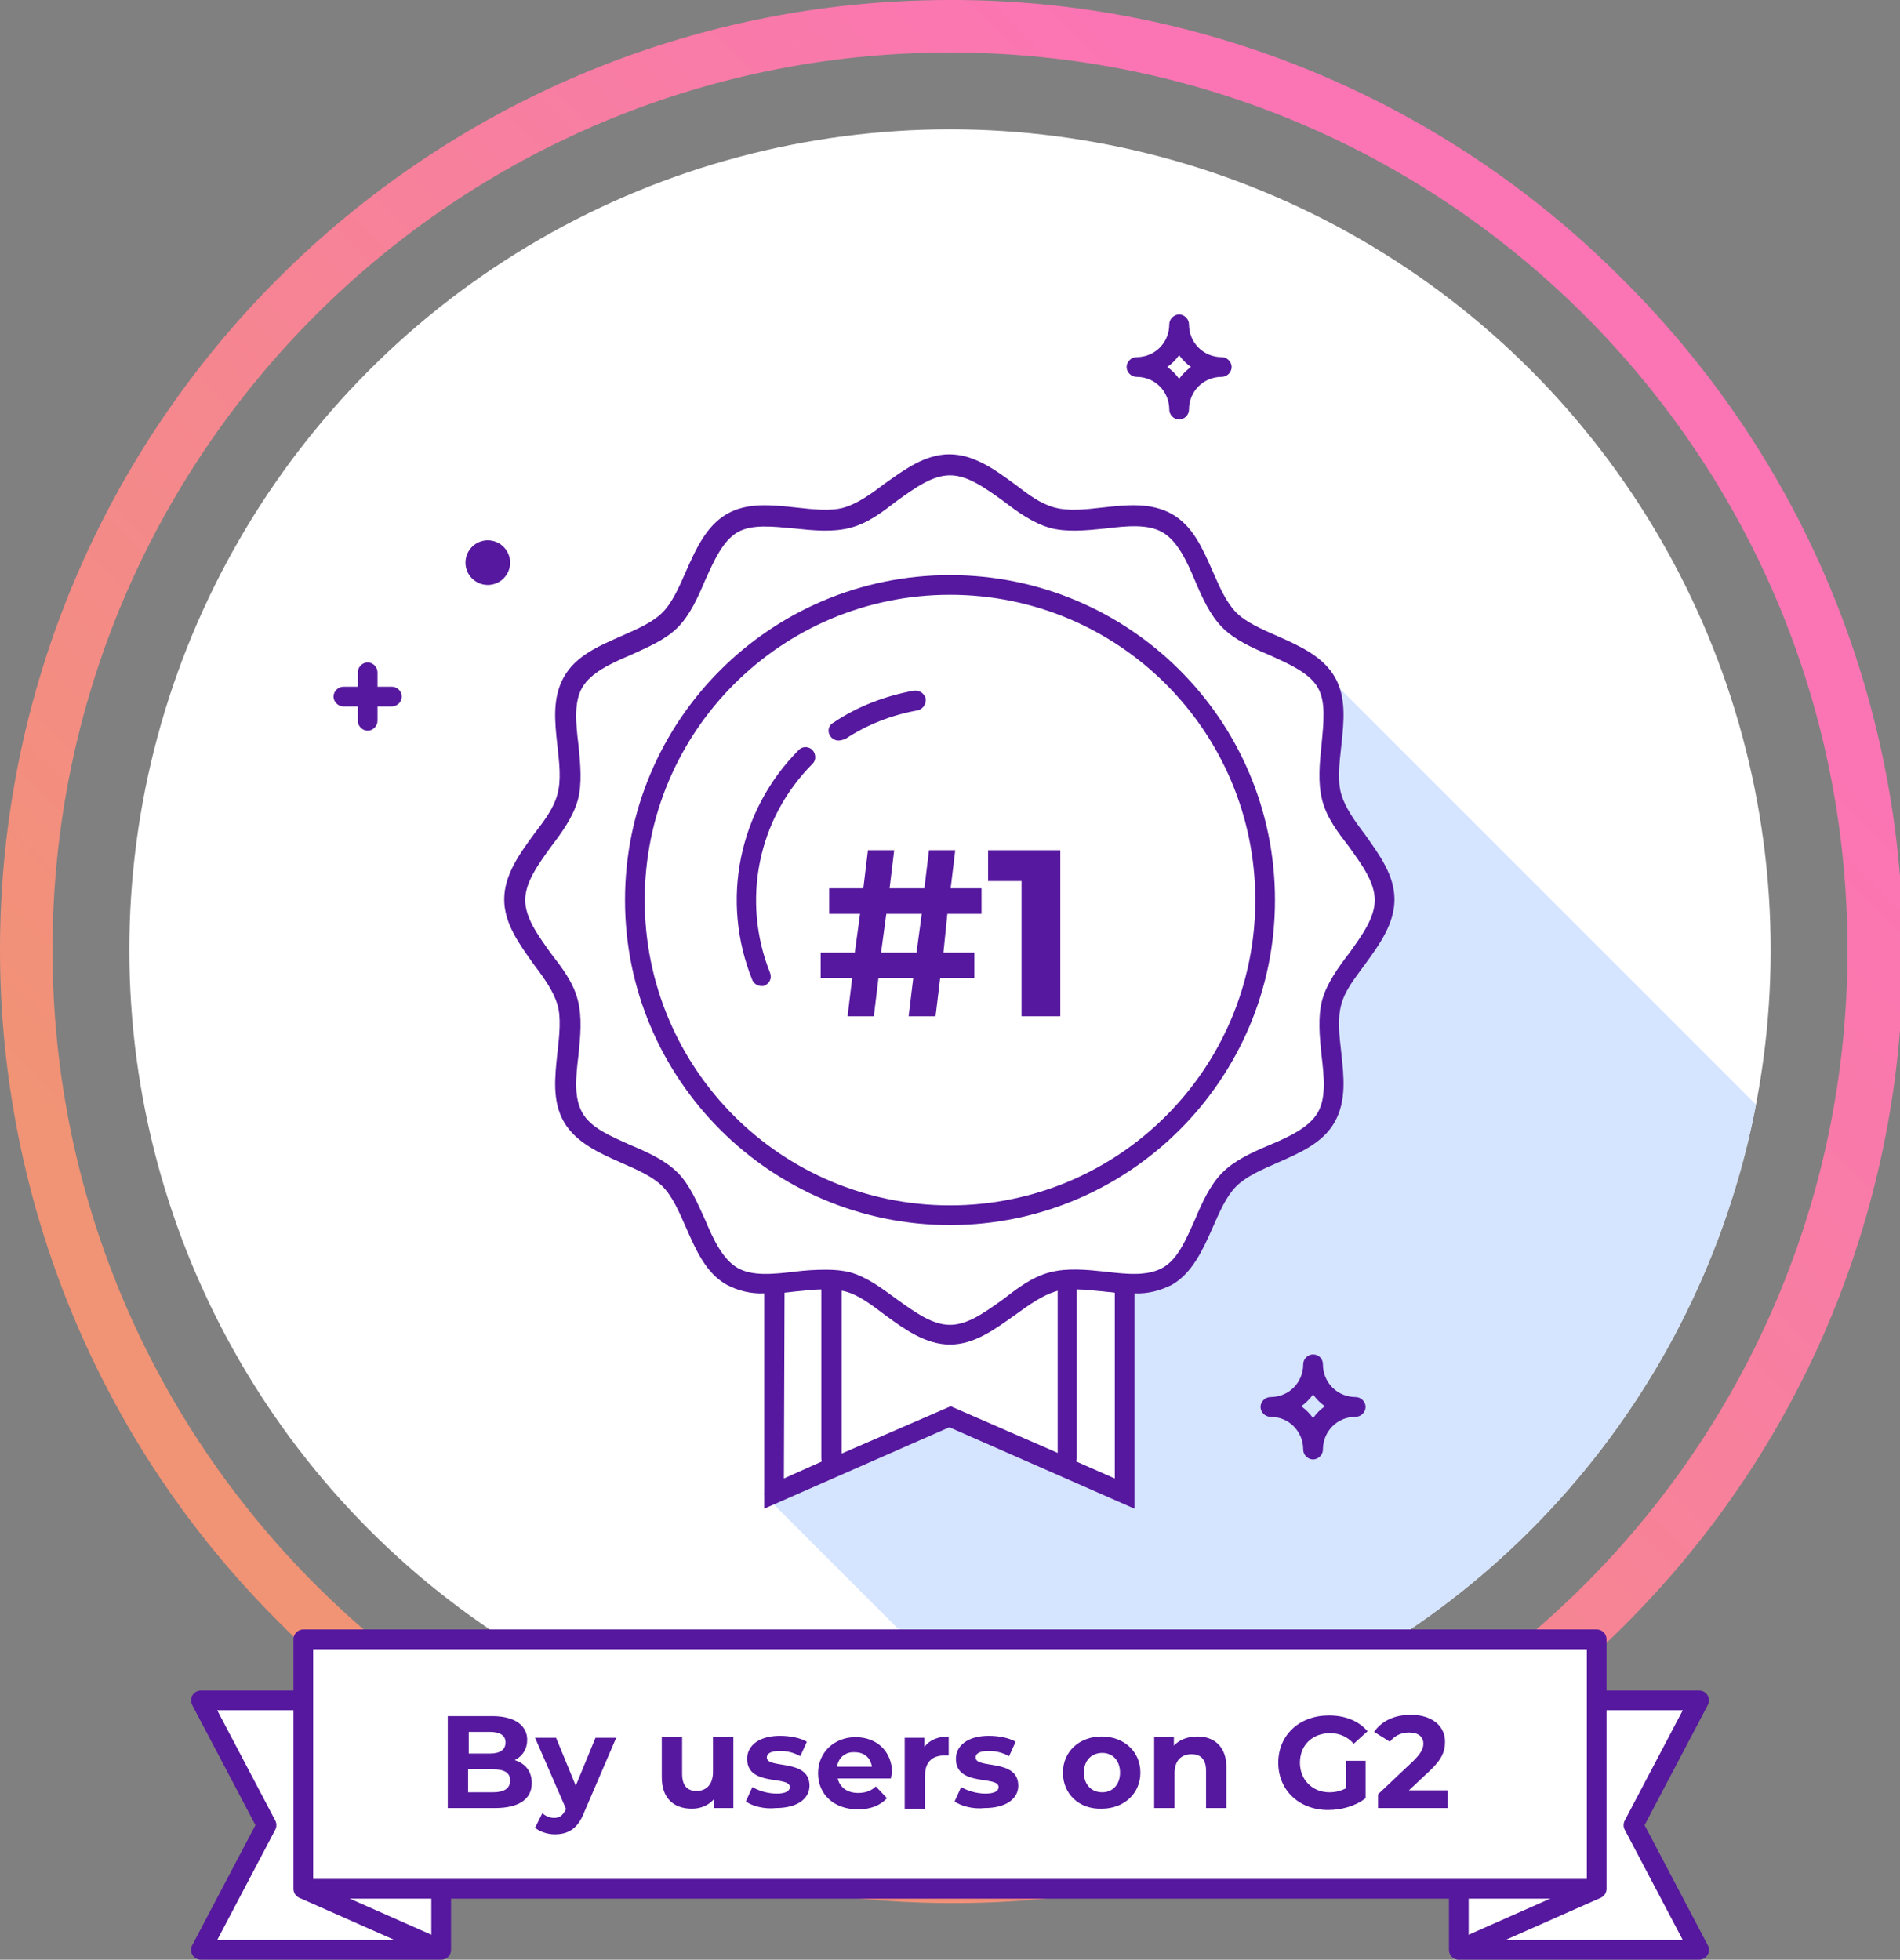
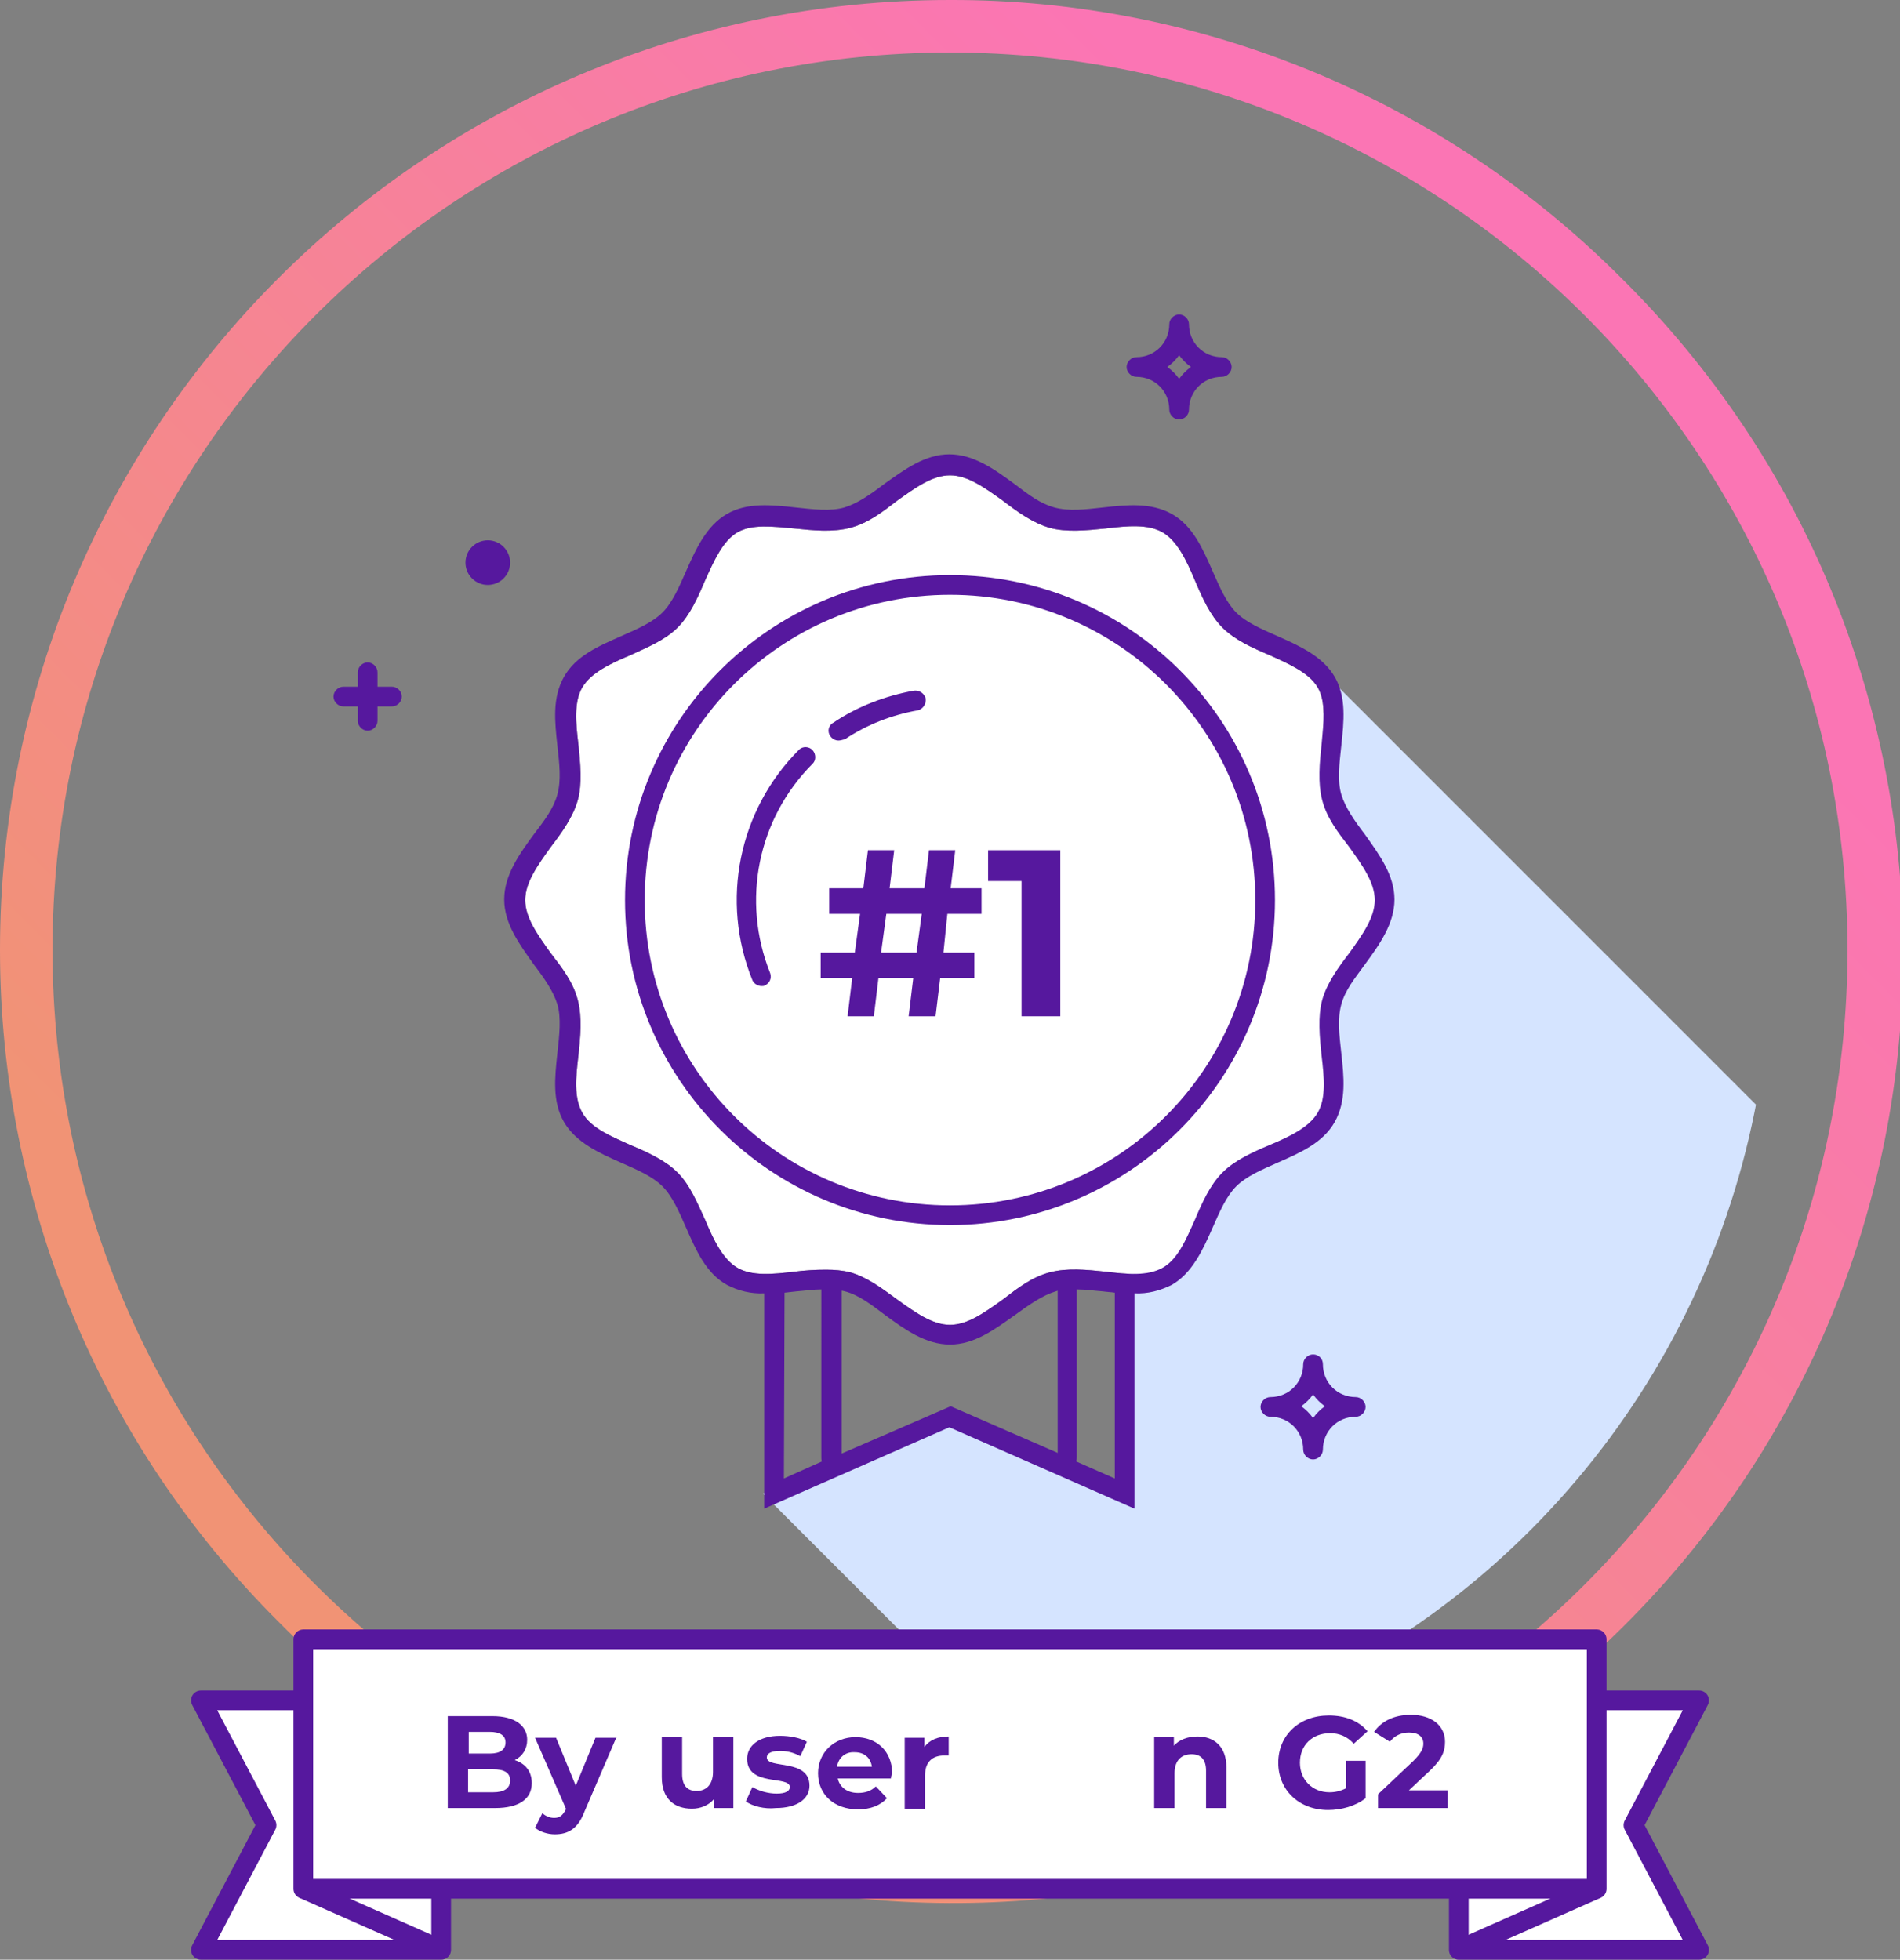
<svg xmlns="http://www.w3.org/2000/svg" xmlns:xlink="http://www.w3.org/1999/xlink" version="1.1" id="Layer_1" x="0px" y="0px" viewBox="0 0 289.4 298.5" style="enable-background:new 0 0 289.4 298.5;" xml:space="preserve">
  <rect x="0" y="0" width="289.4" height="298.5" fill="#808080" stroke="none" />
  <style type="text/css">
	.st0{fill:url(#SVGID_1_);}
	.st1{fill:#FFFFFF;}
	.st2{clip-path:url(#SVGID_3_);}
	.st3{fill:#D5E4FF;}
	.st4{clip-path:url(#SVGID_5_);}
	.st5{fill:#56189E;}
	.st6{fill:#FFFFFF;stroke:#56189E;stroke-width:3;stroke-linejoin:round;}
	.st7{fill:none;stroke:#56189E;stroke-width:3;stroke-miterlimit:10;}
	.st8{enable-background:new    ;}
</style>
  <title>g2_icon_rosette-light-ring</title>
  <g id="Layer_1-2">
    <linearGradient id="SVGID_1_" gradientUnits="userSpaceOnUse" x1="47.953" y1="-258.556" x2="252.555" y2="-53.954" gradientTransform="matrix(1 0 0 -1 -5.31 -11.31)">
      <stop offset="0.1" style="stop-color:#F19375" />
      <stop offset="0.9" style="stop-color:#FB75B4" />
    </linearGradient>
    <path class="st0" d="M144.7,8c75.5,0,136.7,61.2,136.7,136.7s-61.2,136.7-136.7,136.7S8,220.2,8,144.7l0,0C8,69.2,69.2,8,144.7,8    M144.7,0C64.8,0,0,64.8,0,144.7c0,38.4,15.2,75.2,42.4,102.3c56.2,56.8,147.8,57.2,204.6,1s57.2-147.8,1-204.6   c-0.3-0.3-0.7-0.7-1-1C219.9,15.2,183.1-0.1,144.7,0z" />
    <g>
-       <circle class="st1" cx="144.7" cy="144.7" r="125" />
      <g>
        <g>
          <g>
            <defs>
              <circle id="SVGID_2_" cx="144.7" cy="144.7" r="125" />
            </defs>
            <clipPath id="SVGID_3_">
              <use xlink:href="#SVGID_2_" style="overflow:visible;" />
            </clipPath>
            <g class="st2">
              <polygon class="st3" points="276.7,188 276.7,272.7 161.4,272.7 116.2,227.5 144.7,215.8 171.6,227.5 171.4,195.7 203.2,104         277.9,178.7       " />
            </g>
          </g>
        </g>
        <g>
          <g>
            <defs>
              <circle id="SVGID_4_" cx="144.7" cy="144.7" r="125" />
            </defs>
            <clipPath id="SVGID_5_">
              <use xlink:href="#SVGID_4_" style="overflow:visible;" />
            </clipPath>
            <g class="st4">
              <path class="st1" d="M201.4,152.3c-0.7,2.6-0.4,5.6-0.1,8.5c0.4,3.3,0.7,6.5-0.6,8.7s-4.2,3.6-7.3,4.9        c-2.6,1.1-5.3,2.3-7.2,4.2s-3.1,4.6-4.2,7.2c-1.4,3.1-2.6,6-4.9,7.3s-5.4,1-8.7,0.6c-2.9-0.3-5.8-0.6-8.5,0.1        s-4.9,2.4-7.1,4.1c-2.8,2-5.4,3.9-8.1,3.9s-5.3-1.9-8.1-3.9c-2.3-1.7-4.6-3.4-7.1-4.1c-1.2-0.3-2.4-0.4-3.7-0.4        c-1.6,0-3.2,0.1-4.8,0.3c-3.3,0.4-6.5,0.7-8.7-0.6s-3.6-4.2-4.9-7.3c-1.2-2.6-2.3-5.3-4.2-7.2s-4.6-3.1-7.2-4.2        c-3.1-1.4-6-2.6-7.3-4.9s-1-5.4-0.6-8.7c0.3-2.9,0.6-5.8-0.1-8.5s-2.4-4.9-4.1-7.1c-2-2.8-3.9-5.4-3.9-8.1s1.9-5.3,3.9-8.1        c1.7-2.2,3.4-4.6,4.1-7.1s0.4-5.6,0.1-8.5c-0.4-3.3-0.7-6.5,0.6-8.7s4.2-3.6,7.3-4.9c2.6-1.2,5.3-2.3,7.2-4.2s3.1-4.6,4.2-7.2        c1.4-3.1,2.7-6,4.9-7.3s5.4-0.9,8.7-0.6c2.9,0.3,5.8,0.6,8.5-0.1s4.9-2.4,7.1-4.1c2.8-2,5.4-3.9,8.1-3.9s5.3,1.9,8.1,3.9        c2.2,1.7,4.6,3.4,7.1,4.1s5.6,0.4,8.5,0.1c3.3-0.4,6.5-0.7,8.7,0.6s3.6,4.2,4.9,7.3c1.1,2.6,2.3,5.3,4.2,7.2s4.6,3.1,7.2,4.2        c3.1,1.4,6,2.7,7.3,4.9s0.9,5.4,0.6,8.7c-0.3,2.8-0.6,5.8,0.1,8.5s2.4,4.9,4.1,7.1c2,2.8,3.9,5.4,3.9,8.1s-1.9,5.3-3.9,8.1        C203.8,147.4,202.1,149.8,201.4,152.3z" />
            </g>
          </g>
        </g>
      </g>
      <path class="st5" d="M59.7,104.6h-2.2v-2.2c0-0.8-0.7-1.5-1.5-1.5s-1.5,0.7-1.5,1.5v2.2h-2.2c-0.8,0-1.5,0.7-1.5,1.5    s0.7,1.5,1.5,1.5h2.2v2.2c0,0.8,0.7,1.5,1.5,1.5s1.5-0.7,1.5-1.5v-2.2h2.2c0.8,0,1.5-0.7,1.5-1.5S60.5,104.6,59.7,104.6z" />
      <path class="st5" d="M200,212.4c0.5,0.7,1.1,1.3,1.8,1.8c-0.7,0.5-1.3,1.1-1.8,1.8c-0.5-0.7-1.1-1.3-1.8-1.8    C198.9,213.7,199.5,213.1,200,212.4 M200,206.3c-0.8,0-1.5,0.7-1.5,1.5c0,2.8-2.2,5-5,5l0,0c-0.8,0-1.5,0.7-1.5,1.5    s0.7,1.5,1.5,1.5l0,0c2.8,0,5,2.2,5,5c0,0.8,0.7,1.5,1.5,1.5s1.5-0.7,1.5-1.5l0,0c0-2.8,2.2-5,5-5c0.8,0,1.5-0.7,1.5-1.5    s-0.7-1.5-1.5-1.5c-2.8,0-5-2.2-5-5l0,0C201.5,206.9,200.8,206.3,200,206.3z" />
      <path class="st5" d="M179.6,54.1c0.5,0.7,1.1,1.3,1.8,1.8c-0.7,0.5-1.3,1.1-1.8,1.8c-0.5-0.7-1.1-1.3-1.8-1.8    C178.5,55.4,179.1,54.8,179.6,54.1 M179.6,47.9c-0.8,0-1.5,0.7-1.5,1.5c0,2.8-2.2,5-5,5c-0.8,0-1.5,0.7-1.5,1.5s0.7,1.5,1.5,1.5    l0,0c2.8,0,5,2.2,5,5c0,0.8,0.7,1.5,1.5,1.5s1.5-0.7,1.5-1.5c0-2.8,2.2-5,5-5c0.8,0,1.5-0.7,1.5-1.5s-0.7-1.5-1.5-1.5    c-2.8,0-5-2.2-5-5l0,0C181.1,48.6,180.4,47.9,179.6,47.9z" />
      <circle class="st5" cx="74.3" cy="85.7" r="3.4" />
      <g>
        <path class="st5" d="M207.9,146.9c2.2-3,4.5-6.2,4.5-9.9s-2.3-6.8-4.5-9.9c-1.6-2.1-3-4.1-3.6-6.1s-0.3-4.7,0-7.4     c0.4-3.7,0.8-7.4-1-10.5s-5.3-4.7-8.7-6.2c-2.5-1.1-4.8-2.1-6.3-3.6s-2.5-3.8-3.6-6.3c-1.5-3.4-3-6.9-6.2-8.7s-6.9-1.4-10.5-1     c-2.7,0.3-5.2,0.6-7.4,0s-4-2-6.1-3.6c-3-2.2-6.2-4.5-9.9-4.5s-6.8,2.3-9.9,4.5c-2.1,1.6-4.1,3-6.1,3.6s-4.7,0.3-7.4,0     c-3.7-0.4-7.4-0.8-10.5,1s-4.7,5.3-6.2,8.7c-1.1,2.5-2.1,4.8-3.6,6.3s-3.8,2.5-6.3,3.6c-3.4,1.5-6.9,3-8.7,6.2s-1.4,6.8-1,10.5     c0.3,2.7,0.6,5.2,0,7.4s-2,4-3.6,6.1c-2.2,3-4.5,6.2-4.5,9.9s2.3,6.8,4.5,9.9c1.6,2.1,3,4.1,3.6,6.1s0.3,4.7,0,7.4     c-0.4,3.7-0.8,7.4,1,10.5s5.3,4.7,8.7,6.2c2.5,1.1,4.8,2.1,6.3,3.6s2.5,3.8,3.6,6.3c1.5,3.4,3,6.9,6.2,8.7     c1.7,0.9,3.7,1.4,5.7,1.3v32.8l28.2-12.4l28.2,12.4V197c2,0.1,3.9-0.4,5.7-1.3c3.1-1.8,4.7-5.3,6.2-8.7c1.1-2.5,2.1-4.8,3.6-6.3     s3.8-2.5,6.3-3.6c3.4-1.5,6.9-3,8.7-6.2s1.4-6.9,1-10.5c-0.3-2.7-0.6-5.2,0-7.4S206.3,149.1,207.9,146.9z M119.5,196.9l1.8-0.2     c1.3-0.1,2.6-0.3,3.8-0.3V222c0,0.2,0,0.4,0.1,0.6l-5.8,2.6L119.5,196.9L119.5,196.9z M128.2,221.4v-24.8c0.2,0,0.4,0.1,0.5,0.1     c2,0.5,4,2,6.1,3.6c3,2.2,6.2,4.5,9.9,4.5s6.8-2.3,9.9-4.5c2.2-1.6,4.2-3,6.2-3.6l0.3-0.1v24.7l-16.3-7.1L128.2,221.4z      M163.9,222.6c0.1-0.2,0.1-0.4,0.1-0.6v-25.6c1.3,0,2.6,0.2,4,0.3c0.6,0.1,1.2,0.1,1.8,0.2v28.3L163.9,222.6z M201.4,152.3     c-0.7,2.6-0.4,5.6-0.1,8.5c0.4,3.3,0.7,6.5-0.6,8.7s-4.2,3.6-7.3,4.9c-2.6,1.1-5.3,2.3-7.2,4.2s-3.1,4.6-4.2,7.2     c-1.4,3.1-2.6,6-4.9,7.3s-5.4,1-8.7,0.6c-2.9-0.3-5.8-0.6-8.5,0.1s-4.9,2.4-7.1,4.1c-2.8,2-5.4,3.9-8.1,3.9s-5.3-1.9-8.1-3.9     c-2.3-1.7-4.6-3.4-7.1-4.1c-1.2-0.3-2.4-0.4-3.7-0.4c-1.6,0-3.2,0.1-4.8,0.3c-3.3,0.4-6.5,0.7-8.7-0.6s-3.6-4.2-4.9-7.3     c-1.2-2.6-2.3-5.3-4.2-7.2s-4.6-3.1-7.2-4.2c-3.1-1.4-6-2.6-7.3-4.9s-1-5.4-0.6-8.7c0.3-2.9,0.6-5.8-0.1-8.5s-2.4-4.9-4.1-7.1     c-2-2.8-3.9-5.4-3.9-8.1s1.9-5.3,3.9-8.1c1.7-2.2,3.4-4.6,4.1-7.1s0.4-5.6,0.1-8.5c-0.4-3.3-0.7-6.5,0.6-8.7s4.2-3.6,7.3-4.9     c2.6-1.2,5.3-2.3,7.2-4.2s3.1-4.6,4.2-7.2c1.4-3.1,2.7-6,4.9-7.3s5.4-0.9,8.7-0.6c2.9,0.3,5.8,0.6,8.5-0.1s4.9-2.4,7.1-4.1     c2.8-2,5.4-3.9,8.1-3.9s5.3,1.9,8.1,3.9c2.2,1.7,4.6,3.4,7.1,4.1s5.6,0.4,8.5,0.1c3.3-0.4,6.5-0.7,8.7,0.6s3.6,4.2,4.9,7.3     c1.1,2.6,2.3,5.3,4.2,7.2s4.6,3.1,7.2,4.2c3.1,1.4,6,2.7,7.3,4.9s0.9,5.4,0.6,8.7c-0.3,2.8-0.6,5.8,0.1,8.5s2.4,4.9,4.1,7.1     c2,2.8,3.9,5.4,3.9,8.1s-1.9,5.3-3.9,8.1C203.8,147.4,202.1,149.8,201.4,152.3L201.4,152.3z" />
        <path class="st5" d="M144.7,87.6c-27.4,0-49.5,22.2-49.5,49.5s22.2,49.5,49.5,49.5s49.5-22.2,49.5-49.5l0,0     C194.2,109.7,172,87.6,144.7,87.6z M144.7,183.6c-25.7,0-46.5-20.8-46.5-46.5s20.8-46.5,46.5-46.5s46.5,20.8,46.5,46.5     S170.4,183.6,144.7,183.6z" />
      </g>
      <path class="st5" d="M127.7,112.8c-0.8,0-1.5-0.7-1.5-1.5c0-0.5,0.3-1,0.7-1.2c3.7-2.5,7.9-4.1,12.3-4.9c0.8-0.1,1.6,0.4,1.8,1.2    c0.1,0.8-0.4,1.6-1.2,1.8c-4,0.7-7.8,2.2-11.1,4.4C128.3,112.7,128,112.8,127.7,112.8z" />
      <path class="st5" d="M116,150.2c-0.6,0-1.2-0.4-1.4-0.9c-4.9-12.1-2.1-25.9,7.1-35.1c0.6-0.6,1.6-0.5,2.1,0.1s0.5,1.5,0,2    c-8.4,8.4-10.9,20.9-6.5,31.9c0.3,0.8-0.1,1.6-0.8,1.9C116.4,150.2,116.2,150.2,116,150.2z" />
    </g>
  </g>
  <g>
    <g>
      <polygon class="st6" points="67.2,297 30.6,297 40.6,278 30.6,259 67.2,259   " />
      <line class="st7" x1="46.2" y1="287.7" x2="67.2" y2="297" />
    </g>
    <g>
      <polygon class="st6" points="222.2,297 258.8,297 248.8,278 258.8,259 222.2,259   " />
      <line class="st7" x1="243.2" y1="287.7" x2="222.2" y2="297" />
    </g>
    <rect x="46.2" y="249.7" class="st6" width="197" height="38" />
  </g>
  <g class="st8">
    <path class="st5" d="M143.7,145.1h4.7v3.9h-5.2l-0.7,5.8h-4.1l0.7-5.8h-5.3l-0.7,5.8h-4l0.7-5.8H125v-3.9h5.2l0.8-5.9h-4.7v-3.9   h5.2l0.7-5.8h4l-0.7,5.8h5.3l0.7-5.8h4l-0.7,5.8h4.7v3.9h-5.2L143.7,145.1z M139.6,145.1l0.8-5.9H135l-0.8,5.9H139.6z" />
    <path class="st5" d="M161.5,129.5v25.3h-5.9v-20.6h-5.1v-4.7H161.5z" />
  </g>
  <g>
    <path class="st5" d="M81,271.6c0,2.4-1.9,3.8-5.6,3.8h-7.2v-14H75c3.5,0,5.3,1.5,5.3,3.6c0,1.4-0.7,2.5-1.9,3.1   C80,268.6,81,269.8,81,271.6z M71.4,263.8v3.3h3.2c1.6,0,2.4-0.6,2.4-1.7c0-1.1-0.9-1.6-2.4-1.6H71.4z M77.7,271.2   c0-1.2-0.9-1.7-2.6-1.7h-3.8v3.5h3.8C76.8,273,77.7,272.4,77.7,271.2z" />
    <path class="st5" d="M93.9,264.6l-4.9,11.4c-1,2.6-2.5,3.4-4.5,3.4c-1.1,0-2.3-0.4-3-1l1.1-2.2c0.5,0.4,1.1,0.7,1.8,0.7   c0.9,0,1.3-0.4,1.8-1.3l0-0.1l-4.7-10.8h3.2l3,7.3l3-7.3H93.9z" />
    <path class="st5" d="M111.7,264.6v10.8h-3v-1.3c-0.8,0.9-2,1.4-3.3,1.4c-2.7,0-4.6-1.5-4.6-4.8v-6.1h3.1v5.6c0,1.8,0.8,2.6,2.2,2.6   c1.4,0,2.5-0.9,2.5-2.9v-5.3H111.7z" />
    <path class="st5" d="M113.6,274.4l1-2.2c1,0.6,2.4,1,3.7,1c1.4,0,2-0.4,2-1c0-1.8-6.5,0-6.5-4.3c0-2,1.8-3.5,5-3.5   c1.5,0,3.1,0.3,4.1,0.9l-1,2.2c-1.1-0.6-2.1-0.8-3.1-0.8c-1.4,0-2,0.4-2,1c0,1.8,6.5,0.1,6.5,4.3c0,2-1.9,3.4-5.1,3.4   C116.4,275.6,114.6,275.1,113.6,274.4z" />
    <path class="st5" d="M135.7,270.9h-8.1c0.3,1.3,1.4,2.2,3.1,2.2c1.1,0,2-0.3,2.7-1l1.7,1.8c-1,1.1-2.5,1.7-4.4,1.7   c-3.7,0-6.1-2.3-6.1-5.5c0-3.2,2.5-5.5,5.7-5.5c3.2,0,5.6,2.1,5.6,5.6C135.8,270.3,135.7,270.6,135.7,270.9z M127.5,269.1h5.3   c-0.2-1.4-1.2-2.2-2.6-2.2C128.8,266.8,127.7,267.7,127.5,269.1z" />
    <path class="st5" d="M144.5,264.5v2.9c-0.3,0-0.5,0-0.7,0c-1.7,0-2.9,0.9-2.9,3v5.1h-3.1v-10.8h3v1.4   C141.6,265,142.9,264.5,144.5,264.5z" />
-     <path class="st5" d="M145.4,274.4l1-2.2c1,0.6,2.4,1,3.7,1c1.4,0,2-0.4,2-1c0-1.8-6.5,0-6.5-4.3c0-2,1.8-3.5,5-3.5   c1.5,0,3.1,0.3,4.1,0.9l-1,2.2c-1.1-0.6-2.1-0.8-3.1-0.8c-1.4,0-2,0.4-2,1c0,1.8,6.5,0.1,6.5,4.3c0,2-1.9,3.4-5.1,3.4   C148.2,275.6,146.4,275.1,145.4,274.4z" />
-     <path class="st5" d="M161.9,270c0-3.2,2.5-5.5,5.9-5.5c3.4,0,5.9,2.3,5.9,5.5c0,3.2-2.5,5.5-5.9,5.5   C164.4,275.6,161.9,273.3,161.9,270z M170.6,270c0-1.9-1.2-3-2.7-3c-1.6,0-2.8,1.1-2.8,3s1.2,3,2.8,3   C169.4,273,170.6,271.9,170.6,270z" />
    <path class="st5" d="M186.8,269.2v6.2h-3.1v-5.7c0-1.7-0.8-2.5-2.2-2.5c-1.5,0-2.6,0.9-2.6,2.9v5.3h-3.1v-10.8h3v1.3   c0.8-0.9,2.1-1.4,3.6-1.4C184.9,264.5,186.8,266,186.8,269.2z" />
    <path class="st5" d="M205,268.2h3v5.7c-1.5,1.2-3.7,1.8-5.7,1.8c-4.4,0-7.6-3-7.6-7.2c0-4.2,3.2-7.2,7.7-7.2c2.5,0,4.5,0.8,5.9,2.4   l-2.1,1.9c-1-1.1-2.2-1.6-3.6-1.6c-2.7,0-4.6,1.8-4.6,4.5c0,2.6,1.9,4.5,4.5,4.5c0.9,0,1.7-0.2,2.5-0.6V268.2z" />
    <path class="st5" d="M220.5,272.8v2.6h-10.6v-2.1l5.4-5.1c1.2-1.2,1.5-1.9,1.5-2.6c0-1.1-0.8-1.7-2.2-1.7c-1.2,0-2.2,0.5-2.9,1.4   l-2.4-1.5c1.1-1.6,3-2.6,5.6-2.6c3.1,0,5.2,1.6,5.2,4.1c0,1.4-0.4,2.6-2.3,4.4l-3.2,3H220.5z" />
  </g>
</svg>